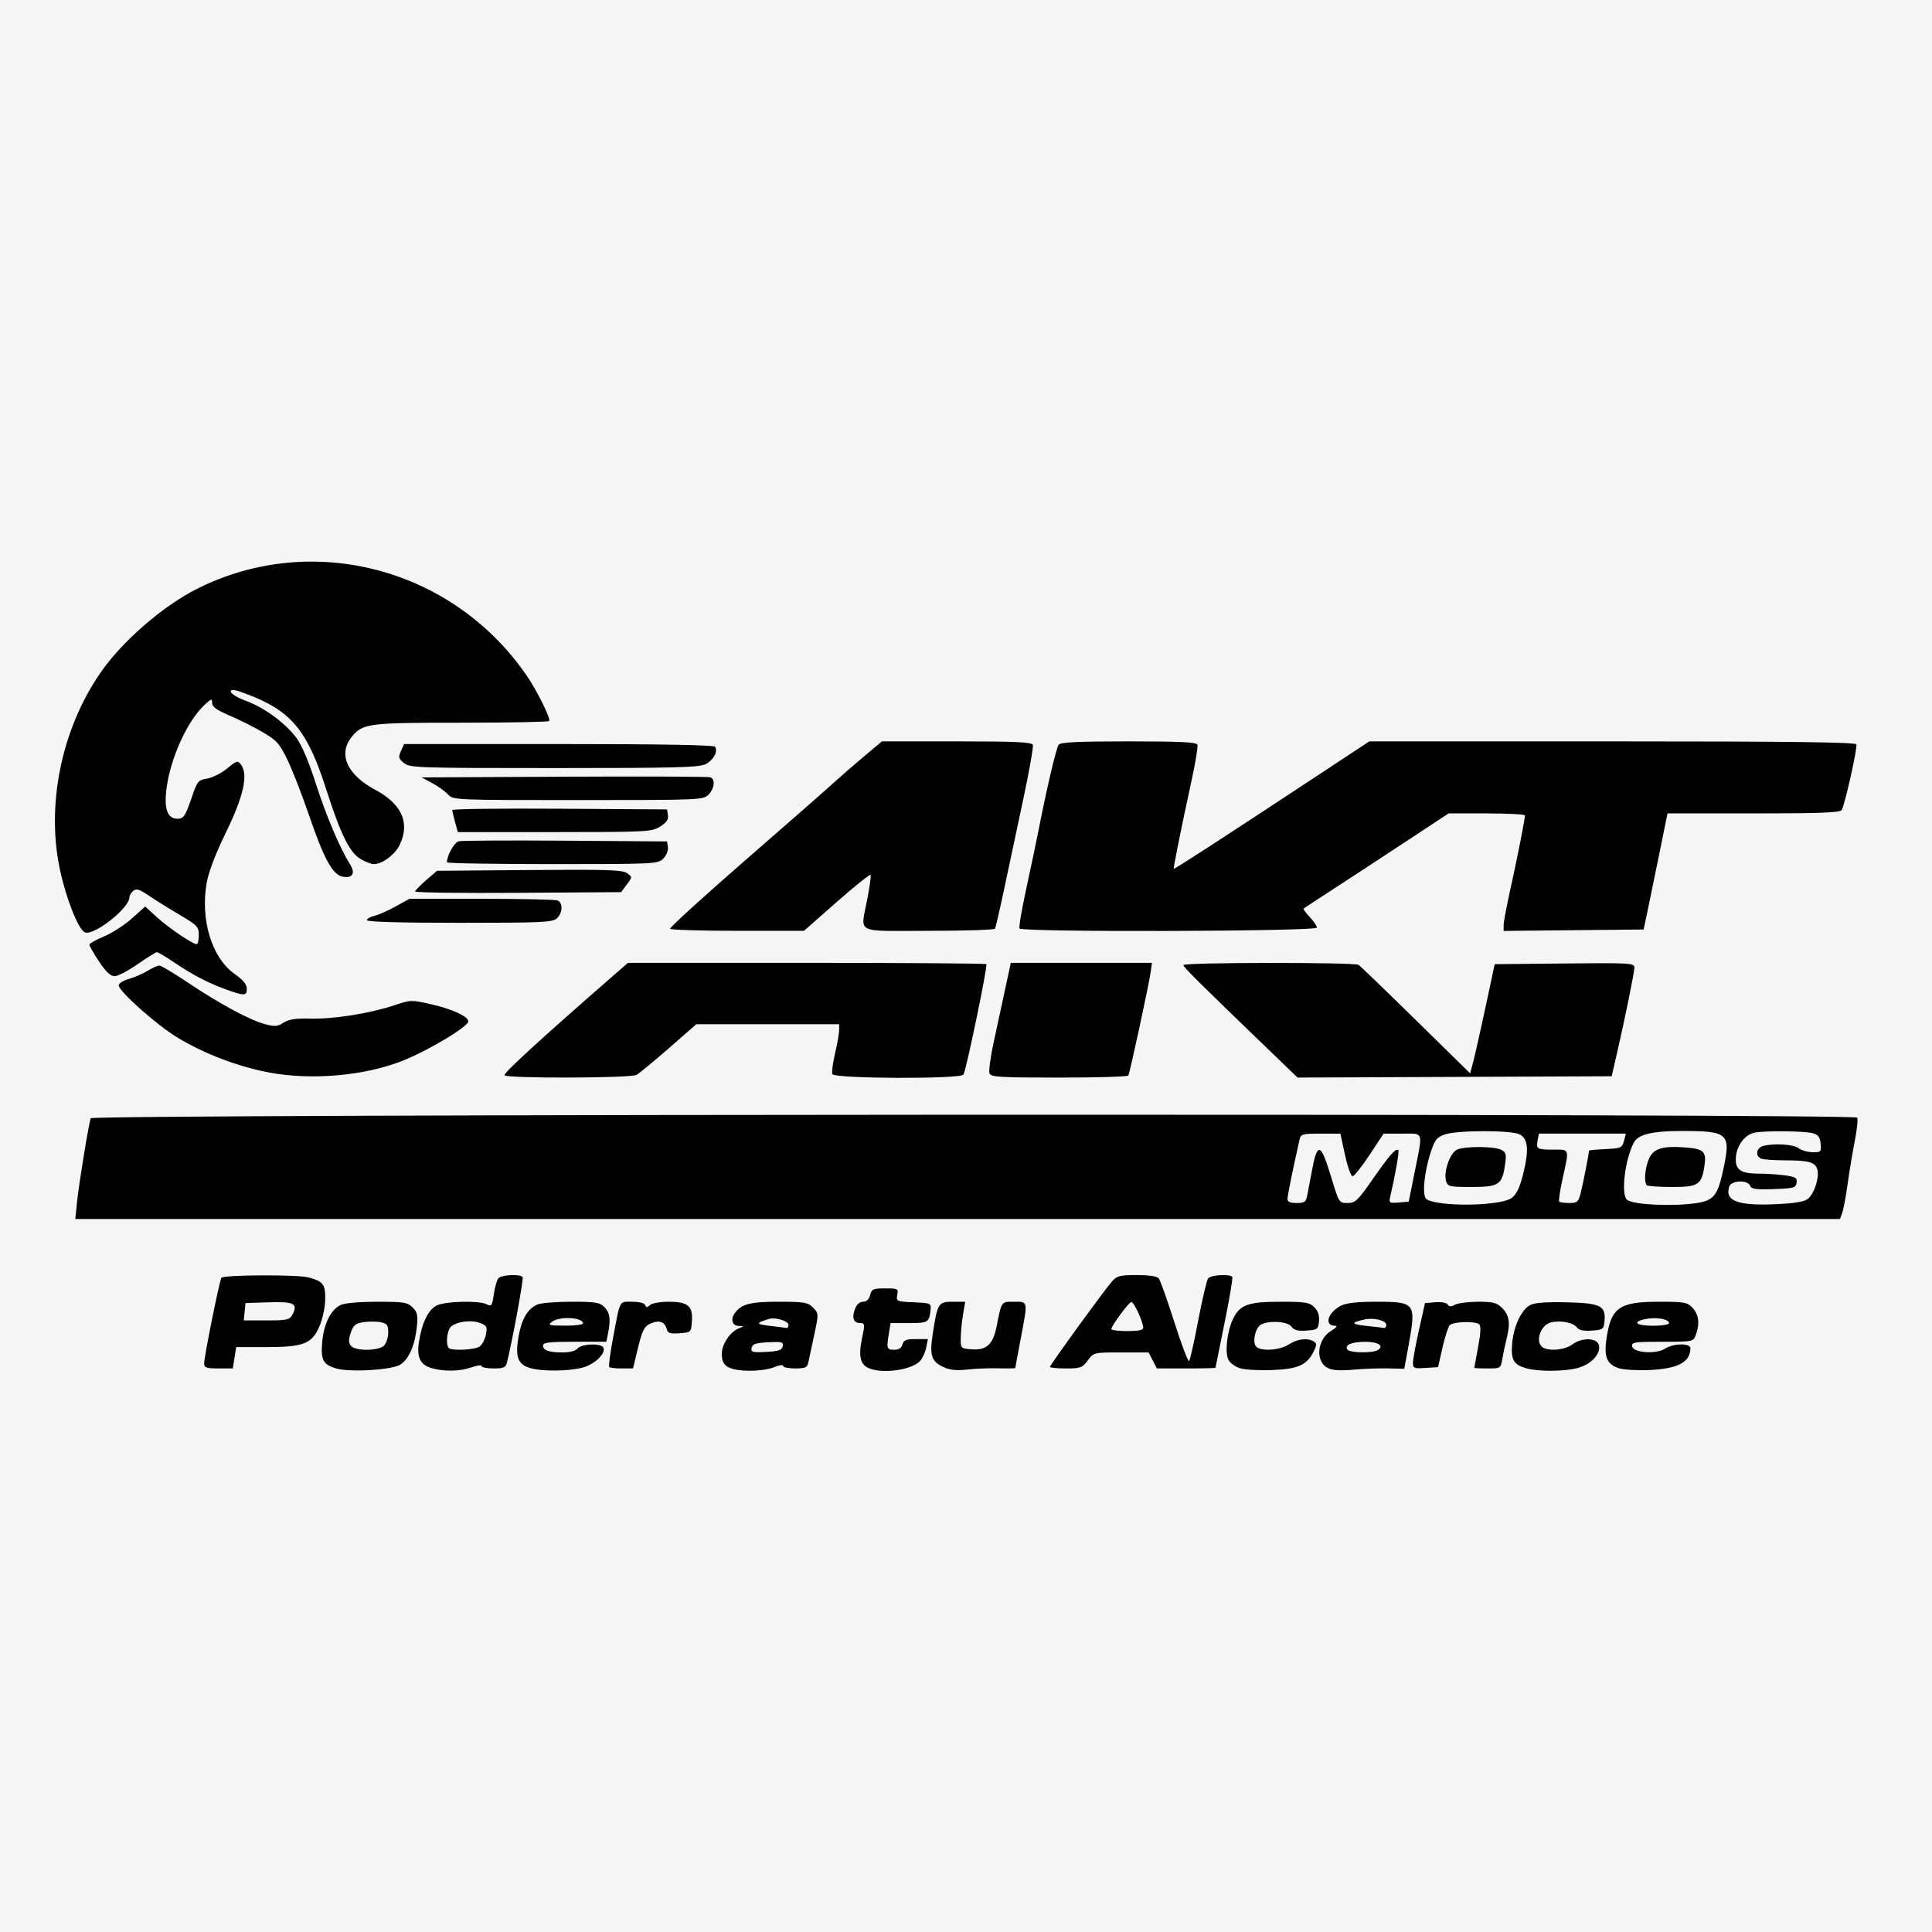
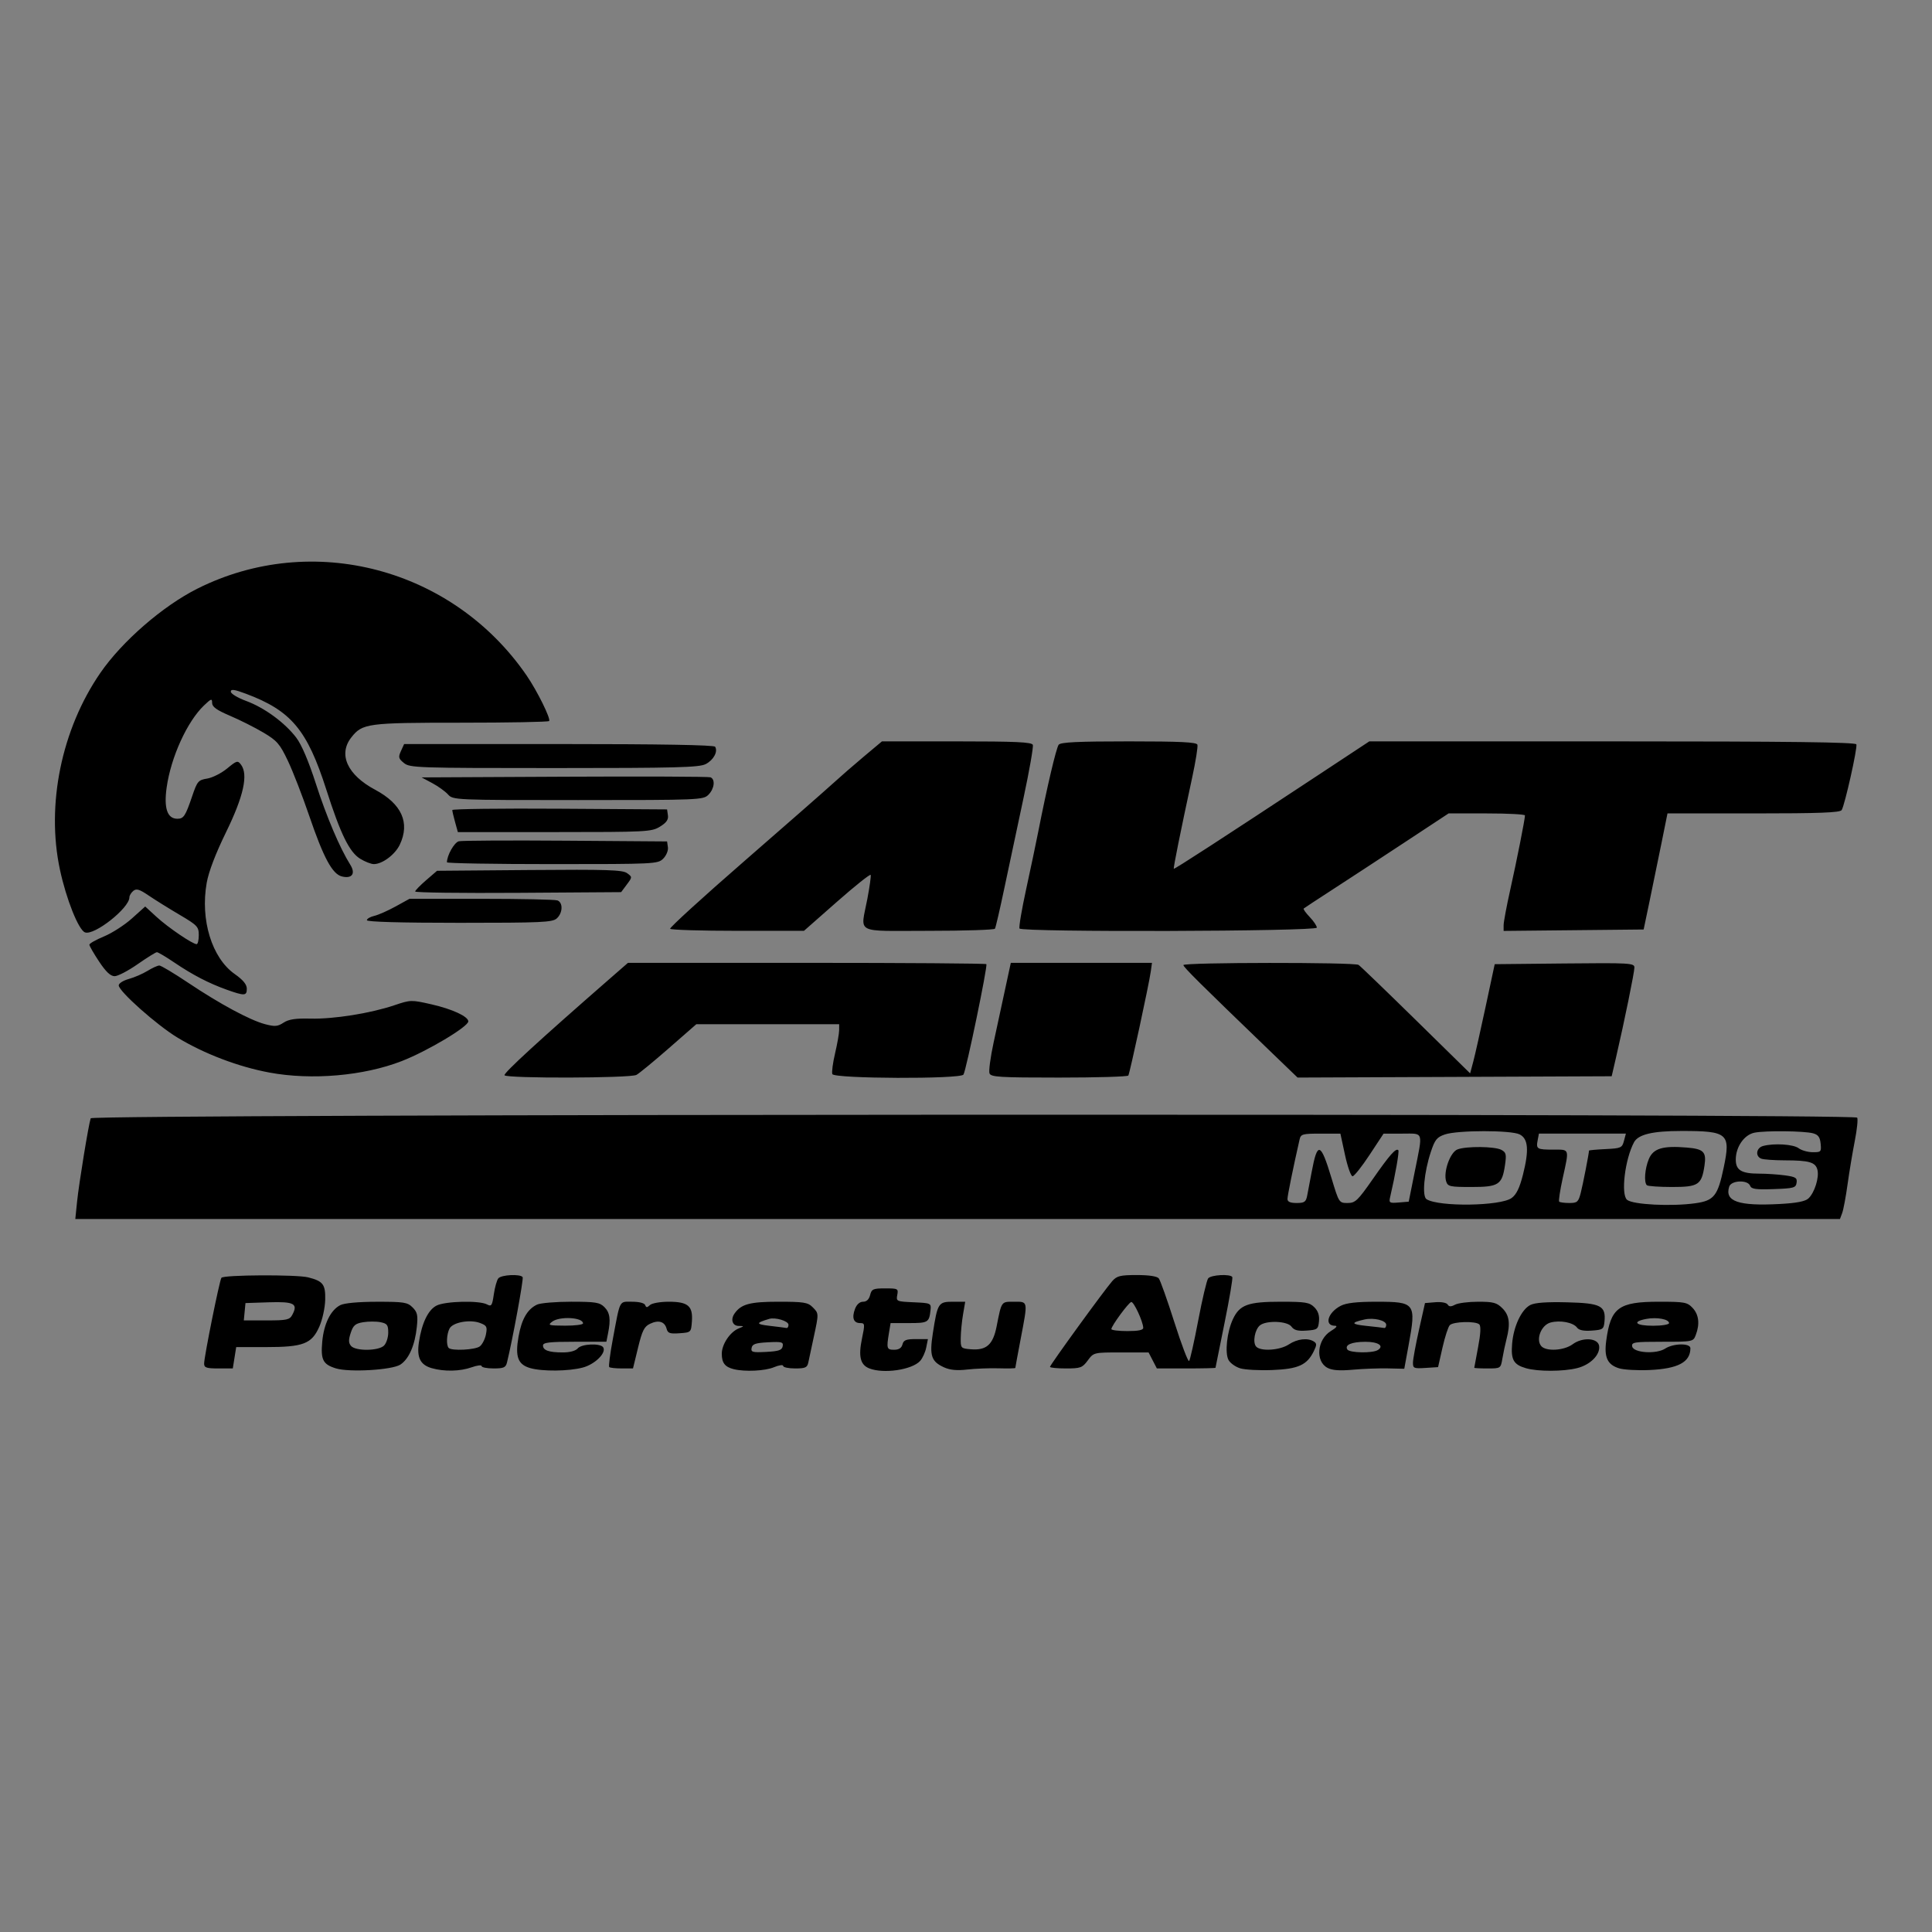
<svg xmlns="http://www.w3.org/2000/svg" width="1080" height="1080" viewBox="0 0 1080 1080" version="1.1" id="svg1" xml:space="preserve">
  <rect x="0" y="0" width="1080" height="1080" fill="#808080" stroke="none" />
  <defs id="defs1" />
-   <rect style="fill:#f9f9f9;fill-opacity:0.963;stroke:none;stroke-width:11.913;stroke-miterlimit:2.5" id="rect8" width="1083.889" height="1090.372" x="-2.593" y="-2.593" />
  <g id="layer1" style="display:inline" />
  <path style="fill:#000000;stroke-width:1.124" d="m 187.754,764.931 c -7.234,-2.244 -8.536,-4.791 -7.62,-14.901 0.911,-10.042 4.712,-17.727 10.124,-20.466 2.246,-1.137 10.096,-1.854 20.428,-1.868 15.142,-0.02 17.091,0.288 19.953,3.15 2.682,2.682 3.049,4.368 2.374,10.908 -1.058,10.252 -4.412,17.923 -9.211,21.068 -4.615,3.024 -28.58,4.425 -36.049,2.108 z m 26.928,-12.751 c 1.289,-1.289 2.344,-4.561 2.344,-7.272 0,-4.242 -0.601,-5.048 -4.319,-5.792 -2.375,-0.475 -6.714,-0.475 -9.641,-8e-5 -4.423,0.718 -5.607,1.725 -7.003,5.956 -1.28,3.879 -1.25,5.611 0.128,7.272 2.504,3.018 15.424,2.903 18.491,-0.164 z m 26.617,12.617 c -6.383,-1.844 -8.404,-5.956 -7.125,-14.49 1.6,-10.67 5.132,-18.033 9.811,-20.452 4.863,-2.515 23.952,-2.978 28.236,-0.685 2.499,1.337 2.901,0.748 3.819,-5.594 0.564,-3.899 1.695,-7.928 2.512,-8.953 1.634,-2.05 12.436,-2.579 13.618,-0.667 0.605,0.978 -5.61,34.826 -8.749,47.653 -0.7,2.859 -1.812,3.356 -7.505,3.356 -3.676,0 -6.684,-0.592 -6.684,-1.316 0,-0.724 -2.517,-0.418 -5.594,0.68 -6.424,2.292 -15.376,2.48 -22.34,0.467 z m 26.883,-12.138 c 1.376,-1.025 2.928,-4.032 3.449,-6.681 0.844,-4.295 0.49,-4.99 -3.269,-6.419 -5.603,-2.13 -15.189,-0.405 -17.047,3.067 -1.681,3.141 -1.956,9.424 -0.478,10.902 1.728,1.728 14.735,1.075 17.346,-0.87 z m 28.215,12.114 c -6.898,-1.989 -8.517,-6.341 -6.539,-17.572 1.725,-9.795 4.984,-15.415 10.396,-17.933 1.884,-0.876 10.443,-1.594 19.018,-1.594 13.603,0 15.972,0.381 18.575,2.983 3.107,3.107 3.628,6.846 2.051,14.73 l -0.932,4.661 H 321.254 c -14.146,0 -17.713,0.418 -17.713,2.078 0,2.737 3.296,3.889 11.127,3.889 3.876,0 7.141,-0.884 8.265,-2.237 2.158,-2.6 12.751,-3.043 14.263,-0.597 1.888,3.055 -4.615,9.485 -11.419,11.291 -7.908,2.099 -22.62,2.25 -29.378,0.301 z m 29.518,-24.991 c 0,-3.393 -13.066,-4.126 -17.242,-0.967 -2.639,1.996 -2.005,2.194 7.173,2.237 5.538,0.026 10.069,-0.546 10.069,-1.27 z m 84.277,25.596 c -4.924,-1.21 -6.712,-3.501 -6.712,-8.598 0,-5.338 4.623,-12.237 9.529,-14.219 3.122,-1.261 3.12,-1.274 -0.206,-1.367 -3.381,-0.095 -4.506,-3.594 -2.215,-6.893 3.682,-5.302 8.587,-6.626 24.548,-6.626 14.087,0 16.445,0.369 19.059,2.983 3.581,3.581 3.572,3.381 0.677,16.859 -1.268,5.905 -2.624,12.246 -3.012,14.092 -0.605,2.876 -1.661,3.356 -7.389,3.356 -3.676,0 -6.684,-0.637 -6.684,-1.416 0,-0.779 -2.328,-0.443 -5.173,0.746 -4.969,2.076 -16.177,2.617 -22.422,1.082 z m 27.332,-12.796 c 0.453,-2.381 -0.482,-2.637 -8.175,-2.237 -6.973,0.362 -8.788,0.981 -9.199,3.14 -0.453,2.381 0.482,2.637 8.175,2.237 6.973,-0.362 8.788,-0.981 9.199,-3.14 z m 3.246,-12.041 c 0,-2.078 -7.346,-4.304 -10.798,-3.272 -7.637,2.282 -7.573,2.981 0.357,3.893 4.512,0.519 8.707,1.053 9.323,1.187 0.615,0.134 1.119,-0.68 1.119,-1.808 z m 45.087,24.366 c -4.944,-1.986 -6.081,-6.696 -4.011,-16.617 1.707,-8.18 1.647,-8.682 -1.033,-8.682 -3.688,0 -4.747,-2.954 -2.849,-7.947 0.947,-2.492 2.637,-3.986 4.507,-3.986 1.947,0 3.319,-1.302 3.928,-3.729 0.842,-3.357 1.682,-3.729 8.406,-3.729 7.13,0 7.438,0.167 6.77,3.666 -0.681,3.561 -0.42,3.678 9.149,4.102 9.516,0.421 9.836,0.562 9.459,4.165 -0.745,7.114 -1.301,7.458 -12.046,7.458 h -10.293 l -0.925,5.594 c -1.431,8.659 -1.224,9.323 2.911,9.323 2.614,0 4.122,-0.967 4.649,-2.983 0.635,-2.427 2.035,-2.983 7.505,-2.983 h 6.725 l -0.95,4.75 c -0.522,2.612 -2.049,5.965 -3.393,7.45 -4.538,5.014 -20.551,7.344 -28.508,4.149 z m 41.918,-0.532 c -7.208,-3.274 -8.267,-6.479 -6.311,-19.09 2.62,-16.886 3.079,-17.61 11.173,-17.61 h 6.919 l -1.209,7.085 c -0.665,3.897 -1.244,9.77 -1.288,13.052 -0.078,5.856 0.026,5.975 5.628,6.436 8.717,0.717 12.395,-2.532 14.418,-12.735 2.841,-14.332 2.492,-13.838 9.808,-13.838 7.88,0 7.75,-0.746 3.629,20.883 -1.641,8.611 -2.983,15.869 -2.983,16.129 0,0.26 -4.195,0.352 -9.323,0.205 -5.127,-0.147 -13.014,0.159 -17.527,0.682 -5.726,0.663 -9.633,0.301 -12.934,-1.199 z m 165.488,0.519 c -2.647,-0.817 -5.581,-2.92 -6.519,-4.673 -2.144,-4.007 -0.847,-15.832 2.513,-22.914 3.771,-7.947 8.429,-9.631 26.645,-9.631 13.898,0 16.095,0.359 18.807,3.071 2.106,2.106 2.926,4.567 2.61,7.831 -0.432,4.466 -0.86,4.789 -6.941,5.225 -4.902,0.352 -6.962,-0.193 -8.457,-2.237 -2.299,-3.144 -14.126,-3.58 -17.655,-0.651 -2.805,2.328 -4.095,9.389 -2.146,11.746 2.396,2.897 13.268,2.234 18.331,-1.119 4.711,-3.12 10.555,-3.81 13.966,-1.65 1.716,1.087 1.716,1.935 0,5.437 -3.788,7.732 -8.651,9.944 -23.138,10.523 -7.261,0.29 -15.369,-0.141 -18.016,-0.958 z m 48.817,-0.26 c -6.953,-3.679 -5.825,-15.877 1.905,-20.59 3.046,-1.857 3.883,-2.933 2.285,-2.937 -6.21,-0.014 -4.071,-7.398 3.238,-11.177 3.066,-1.586 8.95,-2.253 19.862,-2.253 21.845,0 22.371,0.71 18.037,24.327 l -2.412,13.14 -9.152,-0.207 c -5.033,-0.114 -13.85,0.216 -19.593,0.732 -7.372,0.663 -11.538,0.359 -14.171,-1.035 z m 28.159,-9.964 c 3.668,-2.323 0.176,-4.619 -6.991,-4.596 -7.687,0.025 -11.67,1.718 -10.084,4.285 1.209,1.956 14.106,2.191 17.075,0.311 z m 4.657,-14.128 c 0,-2.401 -6.945,-4.1 -12.084,-2.955 -7.879,1.755 -7.644,2.691 0.897,3.577 4.922,0.51 9.453,1.041 10.069,1.179 0.615,0.138 1.119,-0.672 1.119,-1.8 z m 78.125,24.297 c -6.956,-2.017 -8.481,-4.722 -7.734,-13.722 0.805,-9.708 5.199,-19.055 10.157,-21.608 2.559,-1.318 9.033,-1.79 20.633,-1.503 18.858,0.465 21.699,1.946 20.825,10.858 -0.407,4.155 -0.915,4.509 -7.097,4.949 -4.514,0.322 -7.163,-0.216 -8.225,-1.669 -2.121,-2.901 -9.502,-4.302 -14.877,-2.823 -5.124,1.409 -8.277,9.372 -5.186,13.096 2.641,3.182 12.752,2.617 17.625,-0.986 5.514,-4.077 14.138,-3.526 14.778,0.945 0.701,4.903 -4.872,10.547 -12.248,12.405 -7.786,1.961 -21.989,1.99 -28.65,0.058 z m 52.054,0.056 c -6.493,-2.006 -8.42,-6.102 -7.2,-15.304 2.472,-18.636 6.898,-21.915 29.578,-21.915 14.248,0 15.733,0.274 18.719,3.452 3.489,3.714 4.113,8.981 1.789,15.096 -1.446,3.804 -1.557,3.826 -18.755,3.826 -15.671,0 -17.253,0.246 -16.804,2.61 0.687,3.618 13.487,4.454 18.445,1.206 4.561,-2.988 14.094,-3.13 14.094,-0.209 0,7.818 -6.945,11.497 -23.026,12.199 -6.615,0.289 -14.193,-0.144 -16.841,-0.962 z m 27.934,-25.257 c 0,-2.2 -6.802,-3.467 -12.689,-2.362 -8.275,1.552 -6.053,3.826 3.739,3.826 4.922,0 8.95,-0.658 8.95,-1.463 z m -818.906,22.653 c 0,-3.829 8.518,-46.134 9.662,-47.985 1.037,-1.679 42.022,-1.89 48.512,-0.251 8.32,2.102 9.708,3.927 9.511,12.507 -0.104,4.523 -1.545,11.112 -3.295,15.068 -4.259,9.628 -8.933,11.404 -30.017,11.404 h -16.438 l -0.954,5.967 -0.954,5.967 h -8.013 c -6.713,0 -8.013,-0.434 -8.013,-2.676 z m 49.286,-27.273 c 3.348,-6.256 1.044,-7.493 -13.09,-7.027 l -13.076,0.431 -0.467,4.848 -0.467,4.848 h 12.721 c 11.354,0 12.899,-0.333 14.38,-3.1 z m 177.173,29.183 c -0.422,-0.422 0.457,-7.302 1.952,-15.289 4.293,-22.931 3.422,-21.235 10.9,-21.235 3.889,0 6.838,0.759 7.243,1.865 0.547,1.492 1.079,1.492 2.66,0 1.107,-1.045 5.734,-1.865 10.521,-1.865 10.766,0 13.566,2.381 12.937,10.998 -0.447,6.114 -0.494,6.159 -6.905,6.62 -5.408,0.389 -6.581,-0.018 -7.232,-2.507 -1.054,-4.03 -4.454,-5.07 -9.209,-2.815 -3.307,1.568 -4.414,3.766 -6.767,13.435 l -2.813,11.56 h -6.261 c -3.443,0 -6.606,-0.345 -7.027,-0.766 z m 246.388,-0.125 c 0,-1.067 30.571,-43.16 34.832,-47.96 2.569,-2.894 4.458,-3.356 13.724,-3.356 6.796,0 11.3,0.685 12.255,1.865 0.831,1.025 4.761,12.078 8.735,24.562 3.974,12.484 7.672,22.216 8.219,21.629 0.547,-0.588 2.843,-10.802 5.101,-22.697 2.259,-11.896 4.757,-22.468 5.552,-23.493 1.552,-2.002 12.406,-2.602 13.492,-0.746 0.36,0.615 -1.598,12.194 -4.351,25.731 -2.753,13.537 -5.022,24.78 -5.041,24.985 -0.02,0.205 -7.402,0.373 -16.405,0.373 H 646.693 l -2.314,-4.475 -2.314,-4.475 h -15.343 c -15.319,0 -15.349,0.007 -18.652,4.475 -3.033,4.103 -4.049,4.475 -12.214,4.475 -4.898,0 -8.905,-0.401 -8.905,-0.891 z m 52.124,-21.856 c -0.164,-3.661 -5.345,-14.757 -6.72,-14.392 -1.58,0.42 -11.096,13.398 -11.096,15.133 0,0.618 4.027,1.123 8.95,1.123 6.21,0 8.924,-0.571 8.866,-1.865 z m 150.778,19.473 c 0.022,-1.891 1.545,-10.15 3.383,-18.354 l 3.343,-14.916 5.788,-0.476 c 3.312,-0.272 6.25,0.272 6.869,1.273 0.801,1.297 1.876,1.323 4.156,0.103 1.691,-0.905 7.513,-1.646 12.936,-1.646 8.481,0 10.374,0.512 13.523,3.661 3.913,3.913 4.533,8.559 2.298,17.222 -0.741,2.871 -1.774,7.738 -2.297,10.814 -0.948,5.583 -0.963,5.594 -8.34,5.594 -4.065,0 -7.39,-0.168 -7.389,-0.373 9.6e-4,-0.205 0.966,-5.407 2.145,-11.56 1.412,-7.374 1.64,-11.696 0.669,-12.679 -1.937,-1.96 -14.436,-1.655 -16.494,0.403 -0.883,0.883 -2.719,6.524 -4.08,12.534 l -2.474,10.928 -7.038,0.455 c -6.494,0.42 -7.035,0.189 -6.997,-2.983 z M 43.099,671.626 c 1.04,-10.154 6.449,-43.219 7.606,-46.501 0.853,-2.418 985.979,-2.777 987.473,-0.361 0.511,0.827 -0.094,6.701 -1.346,13.052 -1.251,6.351 -3.064,17.253 -4.029,24.227 -0.964,6.973 -2.316,14.189 -3.004,16.035 l -1.251,3.356 H 535.321 42.094 Z m 801.905,-1.925 c 2.679,-1.957 4.463,-5.624 6.335,-13.023 3.485,-13.772 2.961,-20.122 -1.86,-22.548 -4.798,-2.415 -34.661,-2.395 -41.766,0.028 -4.485,1.53 -5.594,2.906 -7.871,9.77 -3.797,11.448 -5.004,24.81 -2.389,26.446 6.946,4.346 41.346,3.859 47.55,-0.673 z m -36.595,-9.307 c -1.675,-5.277 2.24,-16.308 6.342,-17.867 4.96,-1.886 20.841,-1.72 24.534,0.256 2.644,1.415 2.902,2.52 2.007,8.577 -1.617,10.938 -3.525,12.173 -18.793,12.173 -12,0 -13.176,-0.262 -14.089,-3.14 z m 139.387,12.217 c 10.369,-1.472 12.442,-4.092 15.765,-19.928 4.003,-19.076 2.379,-20.481 -23.652,-20.465 -16.131,0.01 -24.129,1.921 -26.488,6.328 -5.067,9.468 -7.444,29.199 -3.875,32.161 3.278,2.721 24.913,3.798 38.25,1.904 z m -27.216,-10.072 c -1.688,-1.688 -1.101,-9.287 1.13,-14.627 2.482,-5.94 7.762,-7.54 21.203,-6.425 9.412,0.781 11.042,2.42 9.922,9.985 -1.61,10.876 -3.389,12.061 -18.118,12.061 -7.228,0 -13.589,-0.447 -14.136,-0.994 z m 90.282,7.447 c 3.441,-3.114 6.175,-11.733 5.092,-16.049 -1.07,-4.264 -4.556,-5.273 -18.309,-5.299 -5.881,-0.011 -11.754,-0.428 -13.052,-0.926 -3.526,-1.353 -2.864,-6.07 0.997,-7.104 6.145,-1.647 16.919,-0.968 19.852,1.25 1.593,1.204 5.12,2.211 7.838,2.237 4.674,0.045 4.917,-0.212 4.475,-4.742 -0.355,-3.641 -1.361,-5.036 -4.197,-5.818 -4.893,-1.35 -26.646,-1.591 -32.783,-0.363 -5.742,1.149 -10.46,7.917 -10.468,15.019 -0.007,5.965 3.184,7.884 13.113,7.884 4.041,0 10.496,0.432 14.344,0.959 6.024,0.826 6.934,1.396 6.548,4.102 -0.409,2.865 -1.54,3.181 -12.778,3.577 -10.003,0.352 -12.496,-8e-5 -13.211,-1.865 -1.321,-3.444 -10.559,-3.068 -11.683,0.475 -2.628,8.279 5.135,10.95 28.245,9.716 9.259,-0.494 14.193,-1.437 15.979,-3.053 z m -280.143,-1.605 c 0.444,-2.256 1.573,-8.2 2.508,-13.209 3.224,-17.275 5.025,-16.706 11.127,3.514 4.124,13.664 4.21,13.798 8.942,13.798 4.328,0 5.659,-1.263 14.126,-13.401 9.453,-13.55 12.91,-17.461 14.25,-16.121 0.623,0.623 -1.649,13.634 -4.584,26.259 -0.742,3.19 -0.381,3.414 4.797,2.983 l 5.599,-0.466 3.295,-16.408 c 4.713,-23.471 5.303,-21.629 -6.923,-21.629 H 773.422 l -7.839,11.899 c -4.312,6.545 -8.581,11.915 -9.488,11.933 -0.907,0.018 -2.809,-5.336 -4.227,-11.899 l -2.578,-11.933 h -11.034 c -10.221,0 -11.09,0.247 -11.798,3.356 -3.545,15.562 -6.75,31.315 -6.75,33.173 0,1.571 1.545,2.253 5.102,2.253 4.376,0 5.217,-0.584 5.91,-4.102 z m 152.915,-1.492 c 1.186,-4.559 4.627,-22.184 4.627,-23.696 0,-0.22 4.149,-0.601 9.221,-0.845 8.646,-0.416 9.289,-0.7 10.312,-4.546 l 1.091,-4.102 h -24.309 -24.309 l -0.706,3.694 c -0.945,4.942 -0.419,5.256 8.811,5.256 9.17,0 8.893,-0.857 5.178,16.028 -1.488,6.764 -2.367,12.638 -1.953,13.052 0.414,0.414 2.964,0.753 5.667,0.753 4.426,0 5.059,-0.556 6.369,-5.594 z M 150.649,599.573 c -17.356,-3.218 -36.342,-10.434 -51.425,-19.548 -11.557,-6.983 -32.853,-25.91 -32.853,-29.199 0,-1.118 2.517,-2.721 5.594,-3.563 3.076,-0.842 7.791,-2.882 10.477,-4.532 2.686,-1.651 5.664,-3.002 6.617,-3.002 0.953,0 8.153,4.301 15.999,9.557 17.778,11.91 34.66,21.008 43.103,23.231 5.496,1.447 7.043,1.321 10.342,-0.841 2.911,-1.907 6.697,-2.474 15.166,-2.27 12.946,0.312 33.493,-2.971 46.858,-7.486 9.013,-3.045 9.386,-3.054 20.749,-0.467 11.551,2.63 20.499,6.779 20.499,9.506 0,2.977 -22.968,16.667 -37.291,22.226 -21.236,8.243 -50.273,10.755 -73.836,6.387 z m 131.383,1.506 c -0.695,-1.125 19.653,-19.799 58.3,-53.505 l 10.706,-9.337 h 99.809 c 54.895,0 100.136,0.327 100.535,0.727 0.847,0.847 -11.256,59.248 -12.794,61.737 -1.606,2.599 -72.299,2.335 -73.301,-0.274 -0.412,-1.073 0.271,-6.275 1.516,-11.56 1.246,-5.285 2.275,-11.12 2.287,-12.966 l 0.022,-3.356 h -39.933 -39.933 l -15.347,13.42 c -8.441,7.381 -16.605,14.094 -18.142,14.916 -3.456,1.849 -72.589,2.035 -73.724,0.198 z m 271.103,-1.064 c -0.499,-1.299 0.529,-9.019 2.284,-17.154 1.755,-8.135 4.64,-21.504 6.41,-29.708 l 3.219,-14.916 h 39.455 39.455 l -0.67,4.848 c -0.97,7.019 -11.713,56.793 -12.55,58.148 -0.389,0.629 -17.805,1.144 -38.703,1.144 -33.292,0 -38.108,-0.292 -38.902,-2.363 z m 156.348,-12.932 c -39.016,-37.579 -47.95,-46.449 -47.95,-47.608 0,-1.526 95.547,-1.619 97.91,-0.096 0.935,0.603 15.352,14.493 32.037,30.867 l 30.337,29.771 1.767,-6.651 c 0.972,-3.658 4.062,-17.391 6.867,-30.517 l 5.1,-23.866 39.034,-0.398 c 36.462,-0.371 39.035,-0.224 39.061,2.237 0.026,2.587 -5.532,29.794 -10.291,50.367 l -2.415,10.441 -87.795,0.367 -87.795,0.367 z M 126.765,553.256 c -10.02,-3.569 -19.116,-8.287 -29.36,-15.229 -4.672,-3.166 -9.035,-5.749 -9.696,-5.74 -0.66,0.009 -5.515,3.029 -10.788,6.712 -5.273,3.683 -11.052,6.696 -12.841,6.696 -2.287,0 -4.866,-2.429 -8.685,-8.181 -2.987,-4.5 -5.432,-8.739 -5.432,-9.421 0,-0.682 3.689,-2.769 8.199,-4.638 4.509,-1.869 11.531,-6.394 15.603,-10.055 l 7.404,-6.657 6.398,5.87 c 6.416,5.885 20.104,15.184 22.353,15.184 0.66,0 1.2,-2.273 1.2,-5.051 0,-4.689 -0.774,-5.507 -10.814,-11.426 -5.948,-3.506 -13.7,-8.336 -17.227,-10.733 -5.16,-3.507 -6.835,-4.007 -8.577,-2.562 -1.19,0.988 -2.164,2.6 -2.164,3.583 0,6.015 -19.713,21.563 -24.844,19.594 -3.602,-1.382 -10.453,-18.555 -13.987,-35.058 -7.766,-36.27 0.884,-78.442 22.546,-109.926 12.164,-17.68 34.95,-37.469 54.322,-47.176 64.29,-32.216 142.853,-11.445 184.081,48.668 5.891,8.59 13.607,24.246 12.497,25.356 -0.509,0.509 -22.65,0.925 -49.203,0.925 -52.433,0 -55.176,0.368 -61.356,8.224 -7.465,9.49 -2.236,20.973 13.327,29.268 14.862,7.921 19.58,18.445 13.764,30.7 -2.617,5.515 -9.733,10.849 -14.487,10.858 -1.544,0.003 -4.994,-1.346 -7.666,-2.997 -6.031,-3.728 -10.964,-13.805 -18.927,-38.667 -10.712,-33.446 -19.661,-44.118 -44.918,-53.568 -6.547,-2.449 -8.467,-2.711 -8.467,-1.151 0,1.109 3.86,3.438 8.577,5.175 10.2,3.757 21.587,12.095 28.001,20.503 2.971,3.895 6.914,13.142 10.959,25.703 5.938,18.437 13.43,36.094 19.235,45.327 3.143,5 0.995,7.997 -4.705,6.566 -5.326,-1.337 -10.249,-10.497 -18.253,-33.961 -3.736,-10.951 -9.083,-24.731 -11.884,-30.621 -4.523,-9.514 -6.049,-11.279 -13.663,-15.806 -4.714,-2.803 -13.102,-7.027 -18.64,-9.386 -7.558,-3.22 -10.069,-5.021 -10.069,-7.221 0,-2.598 -0.52,-2.433 -4.576,1.451 -9.393,8.991 -18.432,28.84 -20.828,45.731 -1.657,11.683 0.34,17.57 5.96,17.57 3.546,0 4.501,-1.456 8.312,-12.662 2.833,-8.331 3.398,-8.992 8.386,-9.803 2.942,-0.478 7.951,-3.015 11.133,-5.637 5.408,-4.458 5.913,-4.597 7.766,-2.13 4.136,5.505 1.437,17.7 -8.342,37.691 -5.866,11.991 -9.733,22.106 -10.837,28.341 -3.662,20.693 2.866,41.984 15.632,50.982 4.711,3.32 6.786,5.835 6.786,8.225 0,4.046 -1.246,4.108 -11.205,0.561 z m 247.843,-34.062 c -0.389,-0.629 18.189,-17.578 41.283,-37.664 23.094,-20.086 45.356,-39.596 49.47,-43.355 4.114,-3.759 12.02,-10.639 17.569,-15.289 l 10.089,-8.455 h 41.792 c 33.014,0 41.949,0.409 42.54,1.948 0.411,1.071 -1.977,14.664 -5.307,30.206 -3.33,15.542 -8.095,37.959 -10.59,49.817 -2.494,11.858 -4.866,22.094 -5.269,22.747 -0.404,0.653 -17.14,1.188 -37.191,1.188 -41.987,0 -37.929,2.123 -34.138,-17.863 1.276,-6.724 2.115,-12.754 1.865,-13.401 -0.25,-0.646 -8.745,6.123 -18.878,15.044 l -18.423,16.219 h -37.052 c -20.379,0 -37.37,-0.515 -37.759,-1.144 z m 195.31,-0.151 c -0.44,-0.712 1.232,-10.613 3.715,-22.002 2.483,-11.389 5.504,-25.741 6.712,-31.894 4.918,-25.043 10.098,-47.095 11.475,-48.851 1.101,-1.404 10.781,-1.865 39.191,-1.865 28.855,0 37.877,0.439 38.356,1.865 0.345,1.026 -0.965,9.248 -2.911,18.272 -6.561,30.427 -10.646,50.712 -10.285,51.074 0.358,0.358 26.923,-16.876 80.814,-52.429 l 28.468,-18.781 h 135.86 c 99.147,0 136.011,0.453 136.418,1.675 0.671,2.014 -6.512,34.083 -8.229,36.735 -0.924,1.428 -12.461,1.865 -49.289,1.865 H 932.133 l -3.389,16.781 c -1.864,9.229 -4.862,23.829 -6.663,32.443 l -3.274,15.662 -39.139,0.398 -39.139,0.398 v -3.201 c 0,-1.761 1.666,-10.666 3.701,-19.789 3.701,-16.587 8.231,-39.464 8.231,-41.572 1.4e-4,-0.615 -9.606,-1.119 -21.346,-1.119 h -21.347 l -25.104,16.537 c -13.807,9.095 -31.89,20.931 -40.183,26.301 -8.294,5.37 -15.366,10.018 -15.716,10.328 -0.35,0.31 1.16,2.439 3.356,4.732 2.196,2.292 3.993,4.97 3.993,5.951 0,2.141 -164.874,2.626 -166.195,0.488 z m -364.826,-4.643 c 0,-0.805 1.846,-1.889 4.102,-2.409 2.256,-0.52 7.616,-2.882 11.91,-5.249 l 7.808,-4.303 h 40.175 c 22.096,0 41.236,0.407 42.534,0.905 3.196,1.226 2.984,7.017 -0.368,10.051 -2.428,2.197 -8.415,2.469 -54.445,2.469 -32.814,0 -51.717,-0.535 -51.717,-1.463 z m 26.976,-16.046 c 0.07,-0.625 2.853,-3.486 6.186,-6.357 l 6.06,-5.221 51.629,-0.427 c 43.364,-0.358 52.104,-0.079 54.598,1.748 2.957,2.166 2.957,2.192 -0.175,6.393 l -3.144,4.218 -57.64,0.39 c -31.702,0.215 -57.583,-0.121 -57.514,-0.746 z m 17.773,-16.32 c 0,-3.876 4.114,-11.143 6.658,-11.76 1.671,-0.405 28.545,-0.55 59.72,-0.321 l 56.682,0.415 0.465,3.264 c 0.259,1.819 -0.897,4.626 -2.61,6.339 -3.002,3.002 -4.478,3.075 -61.994,3.075 -32.406,0 -58.919,-0.456 -58.919,-1.013 z m 4.553,-22.48 c -0.854,-3.076 -1.557,-6.105 -1.562,-6.729 -0.005,-0.625 27.009,-0.96 60.03,-0.746 l 60.038,0.39 0.472,3.318 c 0.345,2.424 -0.861,4.13 -4.475,6.334 -4.723,2.88 -7.383,3.016 -58.948,3.021 l -54.002,0.006 z m -3.949,-15.448 c -1.563,-1.728 -5.526,-4.581 -8.808,-6.339 l -5.967,-3.197 79.802,-0.388 c 43.891,-0.213 80.641,-0.067 81.667,0.326 2.837,1.086 2.227,6.412 -1.119,9.757 -2.898,2.898 -4.972,2.983 -72.859,2.983 -69.158,0 -69.905,-0.032 -72.717,-3.142 z M 225.822,426.54 c -3.061,-2.478 -3.259,-3.266 -1.689,-6.712 l 1.779,-3.904 h 86.459 c 56.541,0 86.78,0.521 87.389,1.505 1.677,2.714 -0.883,7.435 -5.261,9.699 -3.648,1.887 -16.416,2.221 -84.752,2.221 -76.561,0 -80.625,-0.136 -83.925,-2.808 z" id="path8" />
</svg>